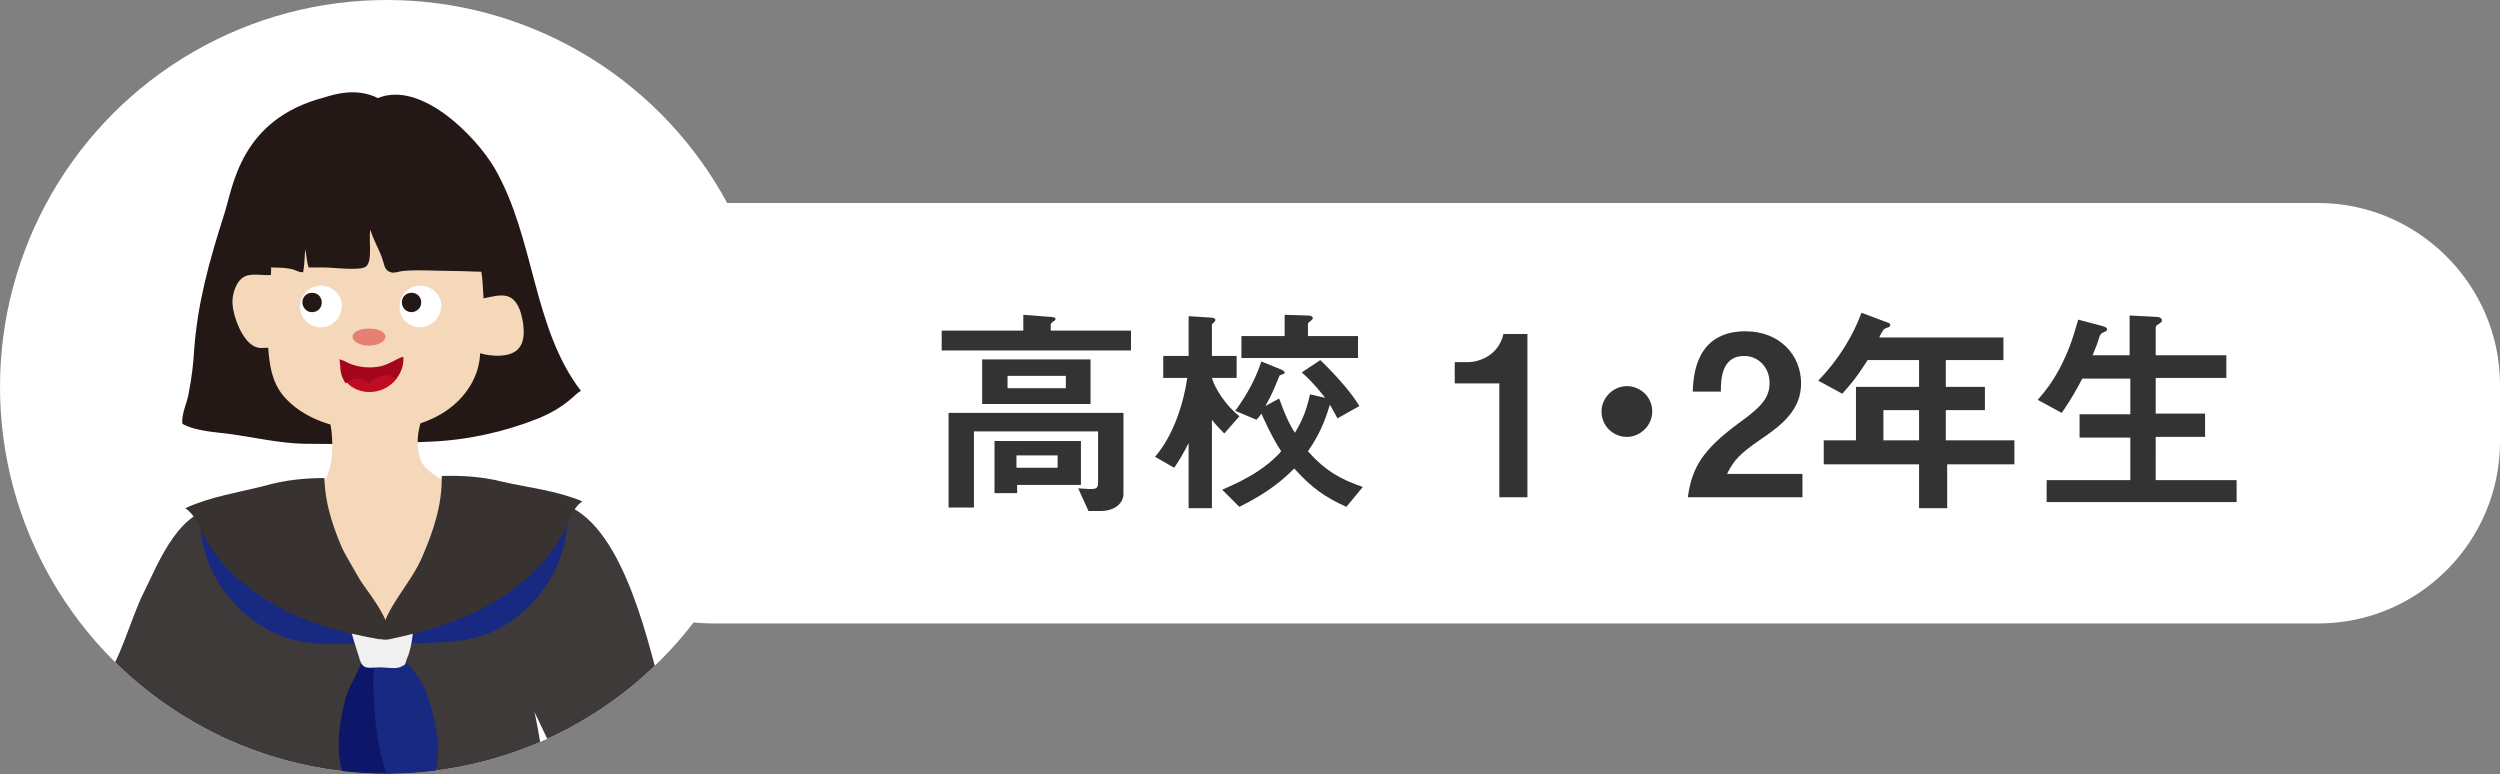
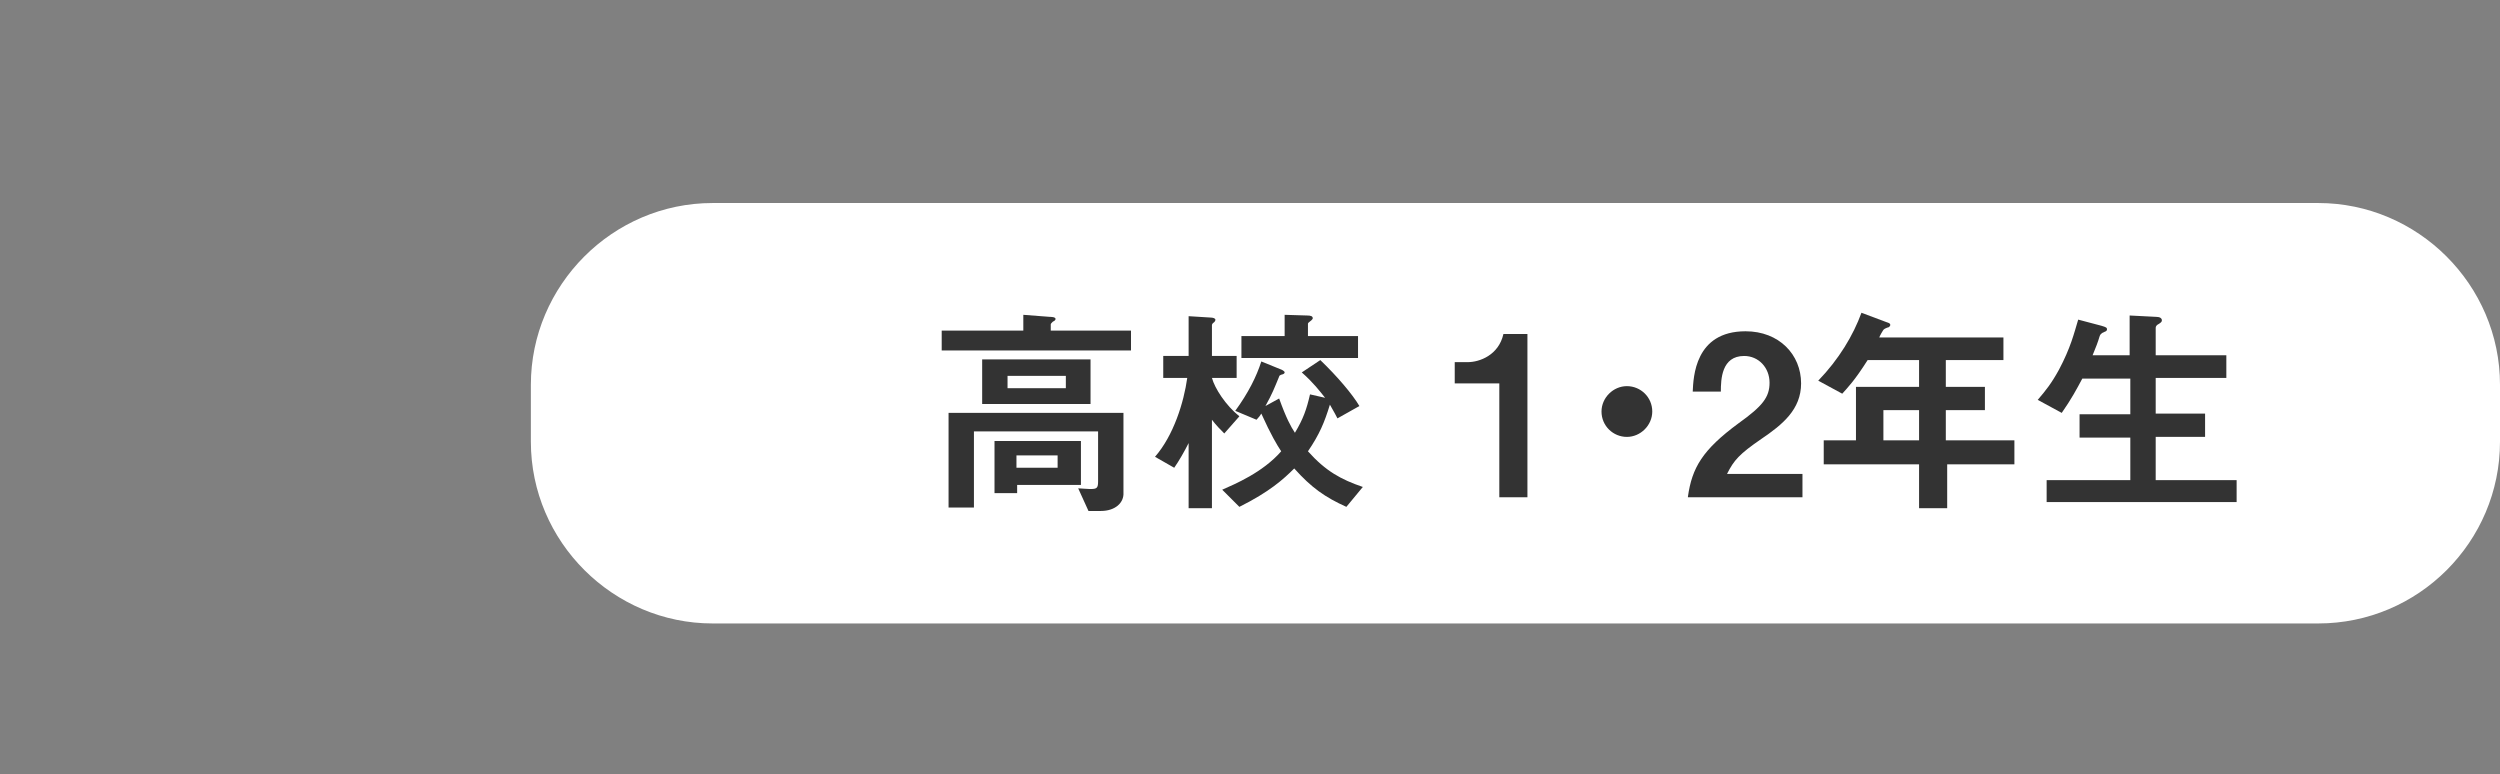
<svg xmlns="http://www.w3.org/2000/svg" xmlns:xlink="http://www.w3.org/1999/xlink" version="1.1" id="レイヤー_1" x="0px" y="0px" viewBox="0 0 364.5 112.9" style="enable-background:new 0 0 364.5 112.9;" xml:space="preserve">
  <rect x="0" y="0" width="364.5" height="112.9" fill="#808080" stroke="none" />
  <style type="text/css">
	.st0{fill:#FFFFFF;}
	.st1{fill:#333333;}
	.st2{clip-path:url(#SVGID_00000052073556759712498860000016362287712874924443_);}
	.st3{fill:#231815;}
	.st4{fill:#F4D8B9;}
	.st5{fill:#3E3A39;}
	.st6{fill:#000030;}
	.st7{fill:#EBEBEB;}
	.st8{fill:#220300;}
	.st9{fill:none;}
	.st10{fill:#40210F;}
	.st11{fill:#383231;}
	.st12{fill:#182982;}
	.st13{fill:#0D1668;}
	.st14{fill:#F0F0F0;}
	.st15{fill:#E78074;}
	.st16{fill:#BE0D23;}
	.st17{fill:#A4051A;}
</style>
  <g>
    <path class="st0" d="M338,90.9H103.9c-14.5,0-26.5-11.9-26.5-26.5v-8.3c0-14.5,11.9-26.5,26.5-26.5H338c14.5,0,26.5,11.9,26.5,26.5   v8.3C364.5,79,352.6,90.9,338,90.9z" />
    <g>
      <path class="st1" d="M137.3,51.1v-2.9h11.9v-2.3l3.9,0.3c0.1,0,0.8,0,0.8,0.3c0,0.2-0.2,0.3-0.4,0.4c-0.2,0.2-0.3,0.3-0.3,0.4v0.9    h11.7v2.9H137.3z M160.5,74.5h-1.8l-1.5-3.3c0.3,0,1.3,0.1,1.7,0.1c1,0,1.2-0.1,1.2-1.1v-7.3H142V74h-3.7V60.2h25.5v11.6    C163.9,73.3,162.6,74.5,160.5,74.5z M143.2,58.9v-6.5H159v6.5H143.2z M148.3,70.7v1.2H145v-7.6h12.6v6.4H148.3z M155.4,54.8h-8.5    v1.8h8.5V54.8z M154.2,66.4h-6v1.8h6V66.4z" />
      <path class="st1" d="M178.5,63.2c-0.5-0.5-1.2-1.2-1.8-2v12.9h-3.4v-9.5c-0.6,1.2-1.4,2.6-2.1,3.6l-2.8-1.6    c2.7-3.1,4.2-7.9,4.7-11.5h-3.5v-3.2h3.7v-5.8l3.2,0.2c0.3,0,0.7,0.1,0.7,0.3c0,0.1,0,0.2-0.2,0.4c-0.2,0.1-0.3,0.3-0.3,0.4v4.5    h3.6v3.2h-3.6c0.4,1.5,2,4,4,5.6L178.5,63.2z M196.3,73.9c-3.1-1.4-5.1-2.8-7.6-5.6c-1.6,1.6-3.6,3.4-8,5.6l-2.5-2.5    c1.8-0.8,5.9-2.5,8.6-5.6c-0.6-0.9-1.5-2.4-2.9-5.5c-0.1,0.2-0.4,0.6-0.7,0.9l-3.1-1.3c1.9-2.6,3.1-5,3.8-7.2l2.7,1.1    c0.3,0.1,0.7,0.3,0.7,0.5c0,0.2-0.3,0.3-0.4,0.3c-0.3,0.1-0.4,0.2-0.4,0.3c-0.7,1.7-1,2.5-2,4.3l2-1.1c1,2.8,1.7,4.1,2.3,5    c1.2-2,1.7-3.4,2.2-5.6l2.2,0.5c-0.8-1-1.7-2.2-3.4-3.7l2.7-1.8c2.5,2.4,4.7,5,5.7,6.7l-3.2,1.8c-0.5-1-0.9-1.6-1.1-2    c-0.8,2.6-1.5,4.3-3.2,6.8c2.6,2.9,4.8,4.1,8,5.2L196.3,73.9z M181,52.2V49h6.3v-3.1l3.3,0.1c0.5,0,0.8,0.1,0.8,0.4    c0,0.1-0.1,0.2-0.2,0.3c-0.4,0.3-0.5,0.4-0.5,0.5V49h7.3v3.2H181z" />
      <path class="st1" d="M218.6,72.4V55.9h-6.5v-3.1h1.9c1.7,0,4.5-1,5.2-4.1h3.5v23.8H218.6z" />
      <path class="st1" d="M237.2,63.7c-2,0-3.7-1.6-3.7-3.7c0-2,1.7-3.7,3.7-3.7c2,0,3.7,1.6,3.7,3.7C240.9,62,239.2,63.7,237.2,63.7z" />
      <path class="st1" d="M246.1,72.4c0.6-4.2,2.1-6.8,7.4-10.7c3.5-2.5,4.5-3.8,4.5-5.9c0-2.2-1.6-3.9-3.7-3.9c-3.3,0-3.4,3.4-3.4,5.2    h-4.1c0.1-2.1,0.3-8.8,7.7-8.8c4.9,0,8.1,3.4,8.1,7.6c0,3.8-2.7,6-5.8,8.1c-3.2,2.2-4,3.1-5,5.1h11v3.4H246.1z" />
      <path class="st1" d="M283.9,67.7v6.4h-4.1v-6.4h-13.9v-3.5h4.7v-7.8h9.2v-3.9h-7.5c-1.9,3-2.9,4-3.7,4.9l-3.5-1.9    c3-3.1,5.1-6.6,6.3-9.9l4,1.5c0.2,0.1,0.2,0.2,0.2,0.3s-0.1,0.2-0.2,0.3c-0.1,0-0.6,0.2-0.7,0.3c-0.1,0-0.7,1.1-0.7,1.2h18.1v3.3    h-8.4v3.9h5.7v3.4h-5.7v4.4h10v3.5H283.9z M279.8,59.8h-5.2v4.4h5.2V59.8z" />
      <path class="st1" d="M298.4,73.3V70h12.2v-6.2h-7.4v-3.4h7.4v-5.2h-7c-0.8,1.5-1.6,3-3,5l-3.5-1.9c1.2-1.4,2-2.4,3.1-4.4    c1.7-3.2,2.2-5.3,2.8-7.3l3.4,0.9c0.7,0.2,0.8,0.3,0.8,0.5c0,0.2-0.1,0.3-0.4,0.4c-0.5,0.2-0.6,0.4-0.7,0.7    c-0.2,0.7-0.5,1.5-1,2.7h5.4v-5.8l3.9,0.2c0.5,0,0.8,0.2,0.8,0.5c0,0.2-0.1,0.3-0.4,0.5c-0.4,0.2-0.5,0.4-0.5,0.6v4h10.3v3.3    h-10.3v5.2h7.2v3.4h-7.2V70h11.8v3.2H298.4z" />
    </g>
    <g>
      <defs>
-         <circle id="SVGID_1_" cx="56.4" cy="56.4" r="56.4" />
-       </defs>
+         </defs>
      <use xlink:href="#SVGID_1_" style="overflow:visible;fill:#FFFFFF;" />
      <clipPath id="SVGID_00000158020886907307538270000002695872467125215651_">
        <use xlink:href="#SVGID_1_" style="overflow:visible;" />
      </clipPath>
      <g style="clip-path:url(#SVGID_00000158020886907307538270000002695872467125215651_);">
        <g>
          <path class="st3" d="M55.1,14.3c6.3-2.6,14.3,5.6,17,10.2c5.9,10.2,5.5,23.2,12.6,32.5c-0.6,0.3-1,0.8-1.5,1.2      c-1.4,1.2-3,2.1-4.7,2.8c-5,2-10.5,3.2-15.9,3.4c-6.1,0.3-12.3,0.4-18.4,0.3c-3.5-0.1-7-0.9-10.5-1.4c-2.2-0.3-5.1-0.4-7.1-1.5      c-0.2-1.4,0.7-3.1,0.9-4.4c0.4-2.1,0.7-4.2,0.8-6.3c0.5-6.8,2.1-12.7,4.4-19.9c1.3-4,2.3-13.8,14.6-17      C48.6,13.8,51.9,12.7,55.1,14.3" />
          <path class="st4" d="M-2,80.8c0.2-0.3,0.1-0.5,0-0.9c-0.1-1.3,1.3-1.5,1.6-2.8c0.3-2-1.4-4.6-1.8-6.6c-0.2-1.1-0.2-2.1,0-3.2      c0.5-2.4,0.5-4.3-0.9-6.4c-0.7-1.2-1.8-1.7-2.7-2.7c-1.4-1.5-1.6-3.7-2-5.6c-0.1-0.8-1.6-10.2-3.8-8.1c-1.6,1.5-0.6,5-0.3,7      c0.2,1.5,0.5,3,0.8,4.4c0.1,0.6,0.5,1.6,0.2,2.2c-0.2,0.4-1.1,0.2-1.6,0c-0.6-0.2-1.7-1.1-2.1-1.5c-1-1-2.1-2.1-3.3-2.9      c-0.7-0.4-2.8-3-4.6-4.1c-1.8-1-3.1-0.4-2.4,1.3c0.7,1.8,4.9,6,6.3,7.2c1,0.9,2.8,2.1,3.4,3.4c-0.6,0.6-1.2,1-1.2,2      c0,0.7,0.5,1.3,0.7,1.9c-2.5,0.9,0.6,4.5,1.8,5.2c1.2,0.7,2.7,0.6,3.4,1.8c1.1,2.1,2,6.5,2.3,8.9" />
          <path class="st5" d="M32.5,74.2c-6.1-0.8-9.5,8.1-11.4,11.9c-2.2,4.3-3.5,10.4-6.5,14c-4-3.8-6.2-10.7-8.2-15.5      C4.9,80.9,3,77,2.3,73.3c-3.7,0.4-7.8,2-11.4,3.4c-4.4,1.8-2.5,3.3-1.1,7.2c3.2,9,5.6,18.6,10,27.2c3.5,6.8,8.8,11.3,17.6,8.7      c7.5-2.2,12.7-9.1,16.9-14.6c1.1-1.5,4.4-4.6,4.8-6.4c0.5-2.4-2.2-6-2.4-8.7" />
          <g>
            <g>
              <path class="st6" d="M31.7,134.3c8.8,1.4,17.8,2.7,26.8,2.7c0.1,0.2,0.2,1,0.2,1.2l21.9,0c0.1,1.1,0.9,2,1.3,3        c0.8,1.9,1.2,4,1.9,6c2,6.2,4,12.5,6.1,18.7c1.6,4.8,3.4,11,6.7,15c-0.6,0.3-1.2,0.5-1.8,0.8c-1.1-3.2-3-6.5-4-9.4        c-2-5.4-3.9-10.7-6.6-15.8c-3.9-7.4-7.5-9.5-15.8-10.2c-8.9-0.7-15.7-2-24.5,0.9c-5.6,1.8-10.9,4.1-15.8,7.4        c-1.4,1-2.9,2.1-4.3,3.3c1.5-3.6,3.1-7.2,4.2-11C29.3,142.7,30.5,138.5,31.7,134.3z" />
            </g>
            <path class="st4" d="M105.5,143.9c-0.1,3.4-0.7,6.8,0.9,9.8c1.1,2,1.9,5.8,4.7,5.8c0.3-1.9-0.1-3.8-0.1-5.7       c0.1-2.8,1.6-2.1,2.6,0.2c1.3,3,0.6,6.4-0.6,9.2c-0.5,1.2-1.6,2.9,0.1,3.3c2.2,0.6,5.8-6.1,6.2-7.7c0.6-2.6-0.5-5.8-1.3-8.1       c-1.3-3.8-4.4-5.5-6.9-8.4" />
            <g>
              <g>
                <path class="st4" d="M61.7,210.9c-0.3-3.4-0.6-6.7-1.1-10c-1.2-7.9-2.5-15.6-2.9-23.6l19.2-5c0.2,4.1,0.1,8.2-0.4,12.3         c-0.7,6.8-0.4,13.7-0.1,20.6c0,0.9,0.1,1.9,0.2,2.8c-2.1,1.6-4.3,3-7.1,3.3C67.5,211.6,64.5,211.5,61.7,210.9z" />
                <path class="st7" d="M61.7,210.9c2.9,0.6,5.8,0.7,7.7,0.4c2.8-0.4,5-1.7,7.1-3.3c0.6,10.4,1.8,20.7,1.3,31.3         c-0.3,7.9-3.8,17-1.9,24.9c-0.2,4.3-1.6,8.9-5.5,10.7c-0.3-5.6-6.4-4.3-9.6-3c-0.2-0.8-0.4-1.5-0.5-2.3         c0.3-0.8,0.6-1.7,1-2.4c5.3-11.3,3-25.3,1.8-37.6C62.5,223.4,62.2,217.1,61.7,210.9z" />
              </g>
              <path class="st8" d="M56.1,282.8c1.2,2.6,3.3,3.9,6.2,3.8c2.5-0.1,4.9-0.4,7.2-1.4c1.5-0.6,3.3-2.1,4-3.7        c0.3-0.8,0.4-1.6,0.7-2.5c0.2-0.7,0.8-1.3,0.8-2c1,0.9,2.1-0.7,2.8-2.1c0,1.5-0.1,3-0.5,4.6c-0.8-0.2-1.5,0.1-1.9,0.6        c-0.7,0.8-0.8,2.9-1.4,3.9c-0.8,1.4-1.8,2-3.1,2.9c-3.2,2.1-7.5,3-11.3,2.2c-2.9-0.6-4.3-2.3-3.7-5.5        C56,283.4,56.1,283.1,56.1,282.8z" />
              <g>
                <path class="st9" d="M60.6,270.9c0.1-0.4,0.3-0.7,0.5-0.8c0.1,0.5-0.1,1.1-0.2,1.7c0,0-0.1,0-0.1,0         C60.7,271.5,60.7,271.2,60.6,270.9z" />
-                 <path class="st10" d="M58.1,277c0.7-2.4,1.3-5,2.2-7.4c0.1,0.5,0.2,0.9,0.3,1.4c-0.2,0.6-0.4,1.5-0.5,1.9         c-0.3,1.6-0.6,3.1-0.6,4.7c0,2.1,0.4,4.7,2.4,5.7c4.8,2.4,8.7-4,9-8.8c3.5-2,4.8-6.3,5-10.4c0,0.1,0,0.3,0.1,0.4         c0.9,3.5,1.9,6.9,1.9,10.4c-0.7,1.3-1.8,2.9-2.8,2.1c-0.1,0.7-0.6,1.3-0.8,2c-0.2,0.8-0.3,1.7-0.7,2.5         c-0.7,1.6-2.5,3.1-4,3.7c-2.3,0.9-4.7,1.3-7.2,1.4c-2.9,0.1-5-1.3-6.2-3.8C56.6,280.9,57.5,278.9,58.1,277z" />
                <path class="st10" d="M68.3,278.4c-1.1,2-4.6,4.9-6.7,2.9c-1.9-1.8-1.7-4.4-1.3-6.8c0.1-0.8,0.5-1.8,0.7-2.7         c2.7-1.1,7.4-2.1,9,1.1c-0.1,0.6-0.1,1.3-0.2,1.7C69.4,275.9,69,277.2,68.3,278.4z" />
                <path class="st8" d="M61.9,283.3c-2-1-2.4-3.6-2.4-5.7c0-1.6,0.3-3.2,0.6-4.7c0.1-0.4,0.2-1.3,0.5-1.9         c0.1,0.3,0.1,0.6,0.2,0.9c0,0,0.1,0,0.1,0c-0.2,0.9-0.5,1.9-0.7,2.7c-0.4,2.4-0.6,5,1.3,6.8c2.1,2,5.6-1,6.7-2.9         c0.7-1.1,1.1-2.4,1.4-3.7c0.1-0.5,0.1-1.1,0.2-1.7c0.3,0.5,0.5,1.2,0.5,2c0.2-0.1,0.4-0.2,0.5-0.3         C70.6,279.3,66.7,285.7,61.9,283.3z" />
              </g>
              <path class="st8" d="M69.4,277.1c-0.1-1.4-1.2-2.6-2.3-3c-1.4-0.5-3.3-1-4.9-0.7c-0.6,0.1-1.5,0.3-1.9,0.9        c-0.2,0.4-0.2,0.8-0.3,1.2c0.6-0.1,1.1-0.5,1.8-0.5c1-0.1,1.8,0.1,2.7,0.3c1.7,0.5,3.7,1.2,4.7,3" />
            </g>
            <g>
              <g>
                <path class="st4" d="M49,210c0.5-3.3,1-6.7,1.7-9.9c1.7-7.8,3.5-15.4,4.3-23.3l-18.8-6.2c-0.4,4.1-0.6,8.2-0.4,12.3         c0.3,6.9-0.4,13.7-1.2,20.5c-0.1,0.9-0.2,1.9-0.3,2.8c2,1.7,4.1,3.2,6.9,3.8C43.1,210.3,46.1,210.4,49,210z" />
                <path class="st7" d="M49,210c-2.9,0.4-5.8,0.3-7.7-0.1c-2.8-0.6-4.9-2-6.9-3.8c-1.2,10.4-3,20.6-3.2,31.1         c-0.1,7.9,2.8,17.2,0.4,25c-0.1,4.3,1.1,8.9,4.9,11c0.6-5.6,6.7-3.9,9.7-2.4c0.3-0.8,0.5-1.5,0.7-2.3         c-0.2-0.9-0.5-1.7-0.8-2.5c-4.6-11.6-1.4-25.4,0.5-37.6C47.3,222.4,48,216.1,49,210z" />
              </g>
              <path class="st8" d="M50,282.1c-1.4,2.5-3.5,3.7-6.4,3.4c-2.5-0.2-4.9-0.7-7.1-1.8c-1.5-0.7-3.2-2.3-3.8-4        c-0.3-0.8-0.3-1.7-0.5-2.5c-0.2-0.7-0.7-1.4-0.7-2.1c-1,0.8-2-0.9-2.7-2.2c-0.1,1.5-0.1,3,0.2,4.6c0.8-0.1,1.5,0.2,1.9,0.7        c0.6,0.9,0.6,2.9,1.1,4c0.7,1.4,1.7,2.1,2.9,3c3.1,2.3,7.3,3.5,11.2,2.9c2.9-0.4,4.4-2.1,4.1-5.3        C50.2,282.6,50.1,282.4,50,282.1z" />
              <g>
                <path class="st9" d="M46.3,269.9c-0.1-0.4-0.3-0.7-0.5-0.8c-0.1,0.5,0,1.1,0.1,1.7c0,0,0.1,0,0.1,0.1         C46.2,270.5,46.2,270.2,46.3,269.9z" />
                <path class="st10" d="M48.5,276.1c-0.5-2.4-1-5.1-1.7-7.6c-0.1,0.5-0.3,0.9-0.4,1.4c0.2,0.7,0.3,1.5,0.3,2         c0.2,1.6,0.4,3.2,0.3,4.8c-0.1,2.1-0.6,4.7-2.7,5.6c-4.9,2.1-8.4-4.5-8.5-9.3c-3.3-2.2-4.4-6.6-4.3-10.6         c0,0.1-0.1,0.3-0.1,0.4c-1.2,3.4-2.3,6.7-2.6,10.3c0.7,1.4,1.7,3,2.7,2.2c0,0.7,0.6,1.4,0.7,2.1c0.2,0.8,0.2,1.7,0.5,2.5         c0.6,1.6,2.3,3.2,3.8,4c2.3,1.1,4.6,1.6,7.1,1.8c2.9,0.3,5.1-0.9,6.4-3.4C49.7,280.1,48.9,278.1,48.5,276.1z" />
                <path class="st10" d="M38.2,276.9c1,2,4.3,5.2,6.5,3.3c2-1.6,1.9-4.3,1.7-6.7c-0.1-0.8-0.3-1.8-0.5-2.7         c-2.7-1.2-7.3-2.5-9,0.6c0,0.6,0,1.3,0.1,1.8C37.2,274.4,37.6,275.7,38.2,276.9z" />
                <path class="st8" d="M44.2,282.2c2.1-0.9,2.6-3.4,2.7-5.6c0.1-1.6-0.1-3.2-0.3-4.8c-0.1-0.4-0.1-1.3-0.3-2         c-0.1,0.3-0.2,0.6-0.3,0.9c0,0-0.1,0-0.1-0.1c0.2,0.9,0.4,1.9,0.5,2.7c0.2,2.4,0.3,5.1-1.7,6.7c-2.3,1.9-5.5-1.3-6.5-3.3         c-0.6-1.2-1-2.5-1.1-3.8c-0.1-0.5-0.1-1.1-0.1-1.8c-0.3,0.5-0.5,1.1-0.6,1.9c-0.2-0.1-0.3-0.2-0.5-0.4         C35.8,277.7,39.3,284.3,44.2,282.2z" />
              </g>
              <path class="st8" d="M37.2,275.6c0.2-1.3,1.3-2.5,2.5-2.8c1.5-0.4,3.4-0.8,4.9-0.4c0.6,0.1,1.5,0.4,1.9,1        c0.2,0.4,0.2,0.8,0.2,1.2c-0.6-0.1-1.1-0.5-1.7-0.6c-0.9-0.1-1.7,0-2.7,0.2c-1.8,0.3-3.8,1-4.9,2.7" />
            </g>
            <path class="st5" d="M80.7,73.2c9.6,1.2,13.6,19.8,15.5,26.6c2.7,10.1,7.9,20,12.6,29.3c2.1,4.1,4.4,8.2,7.4,11.7       c-3.6,1.5-11.5,4.3-14.2,7.1c-5.4-9-10.1-17.2-15.2-26.4c-3.9-6.9-7.8-15.5-11.2-22.6c-2.4-4.9-3.4-13.9-1.3-18.7" />
            <g>
              <path class="st5" d="M43.9,147.1c8.8-2.9,15.5-1.6,24.5-0.9c8.4,0.7,11.9,2.9,15.8,10.2c2.7,5.1,4.6,10.4,6.6,15.8        c1.1,2.9,2.9,6.2,4,9.4c-3.8,1.7-7.9,3-12,4c-5.1,1.3-10.7,1.2-15.9,1.5c-5.1,0.2-10.3,0.5-15.4,0.6c-3,0-6,0.1-8.9-0.2        c-3.6-0.3-7-1.4-10.6-1.8c-2.4-0.3-4.8-0.5-7.1-1.1c-1.8-0.4-3.5-1-5.2-1.6c-0.8-0.3-2.6-0.4-3.3-1.1        c-1.8-1.7,1.5-6.5,2.4-8.9c1.6-4.3,2.4-8.8,4.2-13.1c0.3-0.7,0.6-1.5,0.9-2.2c1.4-1.2,2.8-2.3,4.3-3.3        C33,151.2,38.3,148.9,43.9,147.1z" />
-               <path class="st11" d="M31.7,134.3c8.8,1.4,17.8,2.7,26.8,2.7c0.1,0.2,0.2,1,0.2,1.2l21.9,0c0.1,1.1,0.9,2,1.3,3        c0.8,1.9,1.2,4,1.9,6c2,6.2,4,12.5,6.1,18.7c1.6,4.8,3.4,11,6.7,15c-0.6,0.3-1.2,0.5-1.8,0.8c-1.1-3.2-3-6.5-4-9.4        c-2-5.4-3.9-10.7-6.6-15.8c-3.9-7.4-7.5-9.5-15.8-10.2c-8.9-0.7-15.7-2-24.5,0.9c-5.6,1.8-10.9,4.1-15.8,7.4        c-1.4,1-2.9,2.1-4.3,3.3c1.5-3.6,3.1-7.2,4.2-11C29.3,142.7,30.5,138.5,31.7,134.3z" />
+               <path class="st11" d="M31.7,134.3c8.8,1.4,17.8,2.7,26.8,2.7c0.1,0.2,0.2,1,0.2,1.2l21.9,0c0.1,1.1,0.9,2,1.3,3        c0.8,1.9,1.2,4,1.9,6c2,6.2,4,12.5,6.1,18.7c1.6,4.8,3.4,11,6.7,15c-0.6,0.3-1.2,0.5-1.8,0.8c-1.1-3.2-3-6.5-4-9.4        c-2-5.4-3.9-10.7-6.6-15.8c-3.9-7.4-7.5-9.5-15.8-10.2c-8.9-0.7-15.7-2-24.5,0.9c-5.6,1.8-10.9,4.1-15.8,7.4        c-1.4,1-2.9,2.1-4.3,3.3c1.5-3.6,3.1-7.2,4.2-11z" />
            </g>
            <path class="st5" d="M74.6,77.6c-0.3,3.5,1.2,6.8,1.8,10.2c0.8,5.2,0.4,10.5,1.5,15.8c1.4,6.7,2.1,13.4,3,20.1       c0.7,5.3,2.8,12.7,2.8,18c-10.3,1.9-21.6,1.6-32.7,1.8c-8.7,0.1-15.9-0.5-24.1-2.3c-0.1-3.6,2-7.5,2.7-11.1       c1-5.6,1.8-11.2,2.3-16.9c0.9-11.3,0.3-22.9,2.6-34c8.9,1.2,18.2,0.2,27.3,0.4c0.4,0.6,0.5,1.3,0.3,2.1" />
            <path class="st12" d="M55.6,92.2c1.4,1.9,5.4,1.6,7.4,1.5c3.9-0.1,7.4-0.5,10.7-2.6c5.7-3.6,9.3-9.7,9-16.5       c-1.8,1.2-3.3,3.2-4.9,4.6c-2.3,2.1-4.9,4-7.5,5.7c-3.5,2.2-8.6,5.9-13,5.7" />
            <path class="st12" d="M56.9,92.1c-1.3,2-5.4,1.7-7.4,1.8c-3.9,0.1-7.4-0.3-10.8-2.3c-5.8-3.4-9.6-9.4-9.5-16.2       c1.8,1.2,3.4,3,5,4.4c2.4,2,5,3.9,7.7,5.4c3.6,2,8.8,5.6,13.2,5.3" />
            <path class="st13" d="M53,95.2c-0.2,2.2-2,4.4-2.6,6.5c-0.7,2.8-1.3,6-0.9,9c0.3,2.3,1.8,5.1,3.2,7c0.7,0.9,1.6,1.7,2.1,2.8       c0.3-1.3,0.3-2.5,0.8-3.8c0.9-2.5,2.4-4.9,2.4-7.7c0-3.4-0.4-6.8-1.3-10.1c-0.3-1-0.6-2.2-1.2-3" />
            <path class="st12" d="M58.6,95.9c2,2,3.4,3.9,4.1,6.7c0.6,2.1,1.2,4.6,1.2,6.8c-0.1,4.4-2.3,8.8-4.9,12.2       c-0.4-1.4-0.6-2.9-1.1-4.3c-0.8-2.3-1.7-4.6-2.3-7c-0.7-2.8-1-5.9-1.1-8.8c-0.1-1.8-0.3-4.2,0.8-5.7" />
            <path class="st14" d="M60.5,90.6c-0.4,1.8-0.4,3.8-1.2,5.5c-0.3,0.8,0,0.7-0.8,1.1c-0.7,0.4-2.2,0.1-3,0.1       c-1.7,0-2.6,0.5-3.1-1.3c-0.5-1.7-1.2-3.5-1.4-5.2c1.5-0.6,3.9-0.4,5.6-0.4" />
            <g>
              <path class="st4" d="M67,32c1.9,1.1,2.6,5.4,3.1,7.2c0.3,1.5,0.3,2.8,0.4,4.3c2.4-0.5,4.2-1.1,5.3,1.7c0.5,1.4,1,4.2-0.1,5.5        c-1.1,1.5-4.1,1.3-5.7,0.8c-0.1,3.4-2.1,6.5-5.1,8.5c-3.7,2.4-7.5,2.7-11.8,2.6c-4.2,0-9-1.6-11.8-4.9c-1.7-2.1-2-4.5-2.2-7        c-0.9,0-1.3,0.2-2.2-0.3c-1.7-1-2.9-4.3-3-6.1c-0.1-1.3,0.5-3.4,1.8-4c1-0.5,2.7-0.1,3.8-0.2c0.2-2.1-0.6-4,0.1-6.2        c0.8-2.5,2.6-3.2,5-4.1c2.9-1.1,6.4-2.3,9.6-2.2c1.1,0,5,0.5,4.8,2.3" />
              <path class="st4" d="M62.5,58.7c-1.2,2.3-2.1,5.3-1.3,8c0.8,2.7,4.5,3.2,5.2,5.2c0.8,1.9-1.8,6.7-2.9,8.4        c-1.7,2.7-4.9,9-6.9,11.4c-1.8,2.1-1.3-1.8-2.8-4.7c-2.2-4.2-4.6-8.1-7-12.2c-1.7-2.9-0.2-2.5,0.9-5.4        c1.3-3.3,0.7-7.4-0.2-10.8" />
            </g>
            <path class="st11" d="M64.4,69.4c0.1,4.1-1.2,8-2.8,11.7c-1.7,4.1-5.6,7.6-6.2,12c0.4,0.2,0.9,0.2,1.4,0.1       c6.1-1.3,12-3.1,17.2-6.7c3.2-2.2,6.1-5.1,8-8.6c0.8-1.5,1.4-3.8,2.9-4.8c-3.8-1.6-7.9-2-11.8-2.9       C70.3,69.5,67.3,69.3,64.4,69.4" />
            <path class="st11" d="M47.3,69.7c0.1,4.1,1.5,7.9,3.2,11.6c1.9,4,5.8,7.3,6.5,11.7c-0.3,0.2-1.3,0.2-1.7,0.2       c-6.2-1.1-11.6-2.6-17-6.1c-3.3-2.1-6.3-5-8.2-8.3c-0.9-1.5-1.5-3.7-3.1-4.7c3.7-1.7,7.8-2.3,11.7-3.3       C41.5,70,44.4,69.7,47.3,69.7" />
            <g>
              <path class="st9" d="M43.9,147.1c1.8-0.6,3.5-1,5.2-1.3l-2.3,41.9c-1.4,0-2.8-0.1-4.2-0.2c-1.5-0.1-3-0.4-4.5-0.7l2.8-38.6        C41.8,147.9,42.8,147.5,43.9,147.1z" />
              <path class="st9" d="M68.3,146.3c0.1,0,0.1,0,0.2,0l4.2,40.6c-2,0.1-3.9,0.2-5.9,0.2c-0.6,0-1.2,0-1.8,0.1l-3.6-41.6        C63.6,145.8,65.9,146.1,68.3,146.3z" />
              <path class="st9" d="M75.1,147.6l6.3,38.4c-1.8,0.4-3.5,0.6-5.4,0.7l-6.4-40.3C71.7,146.6,73.6,147,75.1,147.6z" />
              <path class="st9" d="M84.2,156.5c2.7,5.1,4.6,10.4,6.6,15.8c1.1,2.9,2.9,6.2,4,9.4c-3,1.3-6.2,2.3-9.4,3.2l-8.8-36.7        C79.7,149.7,81.9,152.2,84.2,156.5z" />
              <path class="st9" d="M60.4,145.6l1.4,41.8c-3.5,0.2-6.9,0.3-10.3,0.4c-0.5,0-0.9,0-1.4,0l0.1-42.1        C53.6,145.2,56.9,145.3,60.4,145.6z" />
              <path class="st9" d="M18.7,173.1c1.6-4.3,2.4-8.8,4.2-13.1c0.3-0.7,0.6-1.5,0.9-2.2c1.4-1.2,2.8-2.3,4.3-3.3        c1.1-0.8,2.2-1.4,3.4-2.1l-6.7,32.2c-1.7-0.4-3.4-1-5.1-1.6c-0.8-0.3-2.6-0.4-3.3-1.1C14.6,180.3,17.8,175.4,18.7,173.1z" />
              <path class="st9" d="M39.6,148.6l-4.8,37.6c-1-0.2-1.9-0.3-2.9-0.5c-1.1-0.1-2.1-0.2-3.2-0.4l4.4-33.8        C35.3,150.4,37.5,149.5,39.6,148.6z" />
              <path class="st11" d="M33.3,151.5l-4.4,33.8c-1.3-0.2-2.7-0.4-4-0.7c0,0,0,0,0,0l6.7-32.2C32.1,152.1,32.7,151.8,33.3,151.5z" />
              <path class="st11" d="M50.1,145.7L50,187.8c-1.1,0-2.2,0-3.3,0l2.3-41.9C49.4,145.8,49.8,145.8,50.1,145.7z" />
              <path class="st11" d="M40.8,148.2L38,186.9c-1.1-0.2-2.1-0.4-3.2-0.6l4.8-37.6C40,148.5,40.4,148.4,40.8,148.2z" />
              <path class="st11" d="M76.6,148.2l8.8,36.7c-0.9,0.3-1.8,0.6-2.7,0.8c-0.5,0.1-0.9,0.2-1.4,0.3l-6.3-38.4        C75.6,147.7,76.1,147.9,76.6,148.2z" />
              <path class="st11" d="M61.5,145.7l3.6,41.6c-1.1,0.1-2.2,0.1-3.3,0.2l-1.4-41.8C60.8,145.6,61.1,145.6,61.5,145.7z" />
              <path class="st11" d="M69.6,146.4l6.4,40.3c-1.1,0.1-2.2,0.2-3.3,0.2l-4.2-40.6C68.9,146.3,69.2,146.4,69.6,146.4z" />
            </g>
            <path class="st5" d="M108.8,129.1c2.1,4.1,4.4,8.2,7.4,11.7c-3.6,1.5-11.5,4.3-14.2,7.1c-5.4-9-10.1-17.2-15.2-26.4" />
          </g>
          <path class="st3" d="M67.9,28.3c3.2,1.8,4.1,8.1,4.3,11.3c-2.1,0.1-4.3-0.1-6.5-0.1c-2.3,0-4.6-0.2-6.9,0      c-0.3,0-1.5,0.4-1.8,0.2c-1-0.3-0.9-1-1.3-2.1c-0.5-1.4-1.3-2.7-1.7-4.1c-0.3,1.4,0.4,4.7-0.7,5.4c-0.9,0.6-4.8,0.1-6,0.1      c-0.8,0-1.5,0-2.3,0c-0.3-0.9-0.3-1.8-0.5-2.7c-0.1,1.1-0.1,2.3-0.3,3.4c-0.6,0-0.9-0.2-1.4-0.4c-1.8-0.5-3.5-0.1-5.3-0.5      c-3-0.6-0.5-4.4,0.5-6.2c1.1-1.9,2.4-4.3,4.2-5.7c1.9-1.5,4.6-2.1,6.8-2.8c3.5-1.1,8-2,11.4,0.2" />
        </g>
        <g>
          <g>
            <path class="st0" d="M46.3,47.7c-1.7-0.3-2.8-1.8-2.5-3.5c0.3-1.7,1.8-2.8,3.5-2.5c1.7,0.3,2.8,1.8,2.5,3.4       C49.5,46.8,48,47.9,46.3,47.7z" />
            <path class="st3" d="M45.3,45.5c-0.8-0.1-1.3-0.9-1.2-1.6c0.1-0.8,0.8-1.3,1.6-1.2s1.3,0.8,1.2,1.6       C46.8,45.1,46.1,45.6,45.3,45.5z" />
          </g>
          <g>
            <path class="st0" d="M60.8,47.7c-1.7-0.3-2.8-1.8-2.5-3.5c0.3-1.7,1.8-2.8,3.5-2.5c1.7,0.3,2.8,1.8,2.5,3.4       C64,46.8,62.4,47.9,60.8,47.7z" />
            <path class="st3" d="M59.8,45.5c-0.8-0.1-1.3-0.9-1.2-1.6c0.1-0.8,0.8-1.3,1.6-1.2c0.8,0.1,1.3,0.8,1.2,1.6       C61.3,45.1,60.5,45.6,59.8,45.5z" />
          </g>
-           <path class="st15" d="M56.2,49.1c0,0.7-1.1,1.3-2.4,1.3c-1.3,0-2.4-0.6-2.4-1.3s1.1-1.2,2.4-1.2C55.2,47.9,56.2,48.4,56.2,49.1z      " />
        </g>
        <g>
          <path class="st16" d="M53.9,55.8c-0.8-1.1-2.6-1-3.4-0.1c0.6,0.7,1.5,1.2,2.6,1.4c2,0.3,3.8-0.6,4.8-2c-0.5-0.3-1.1-0.5-1.5-0.5      C55.5,54.6,54.3,55,53.9,55.8z" />
          <path class="st17" d="M55.5,53.4c-1.5,0.3-2.9,0.2-4.3-0.3c-0.6-0.2-1.1-0.6-1.7-0.7l0.1,0.9c0,1,0.3,1.9,0.8,2.6      c0.9-0.9,2.6-1,3.4,0.1c0.5-0.8,1.6-1.3,2.5-1.3c0.4,0,1,0.2,1.5,0.5c0.7-0.9,1.1-2,1-3.2C57.8,52.3,56.8,53.1,55.5,53.4z" />
        </g>
      </g>
    </g>
  </g>
</svg>